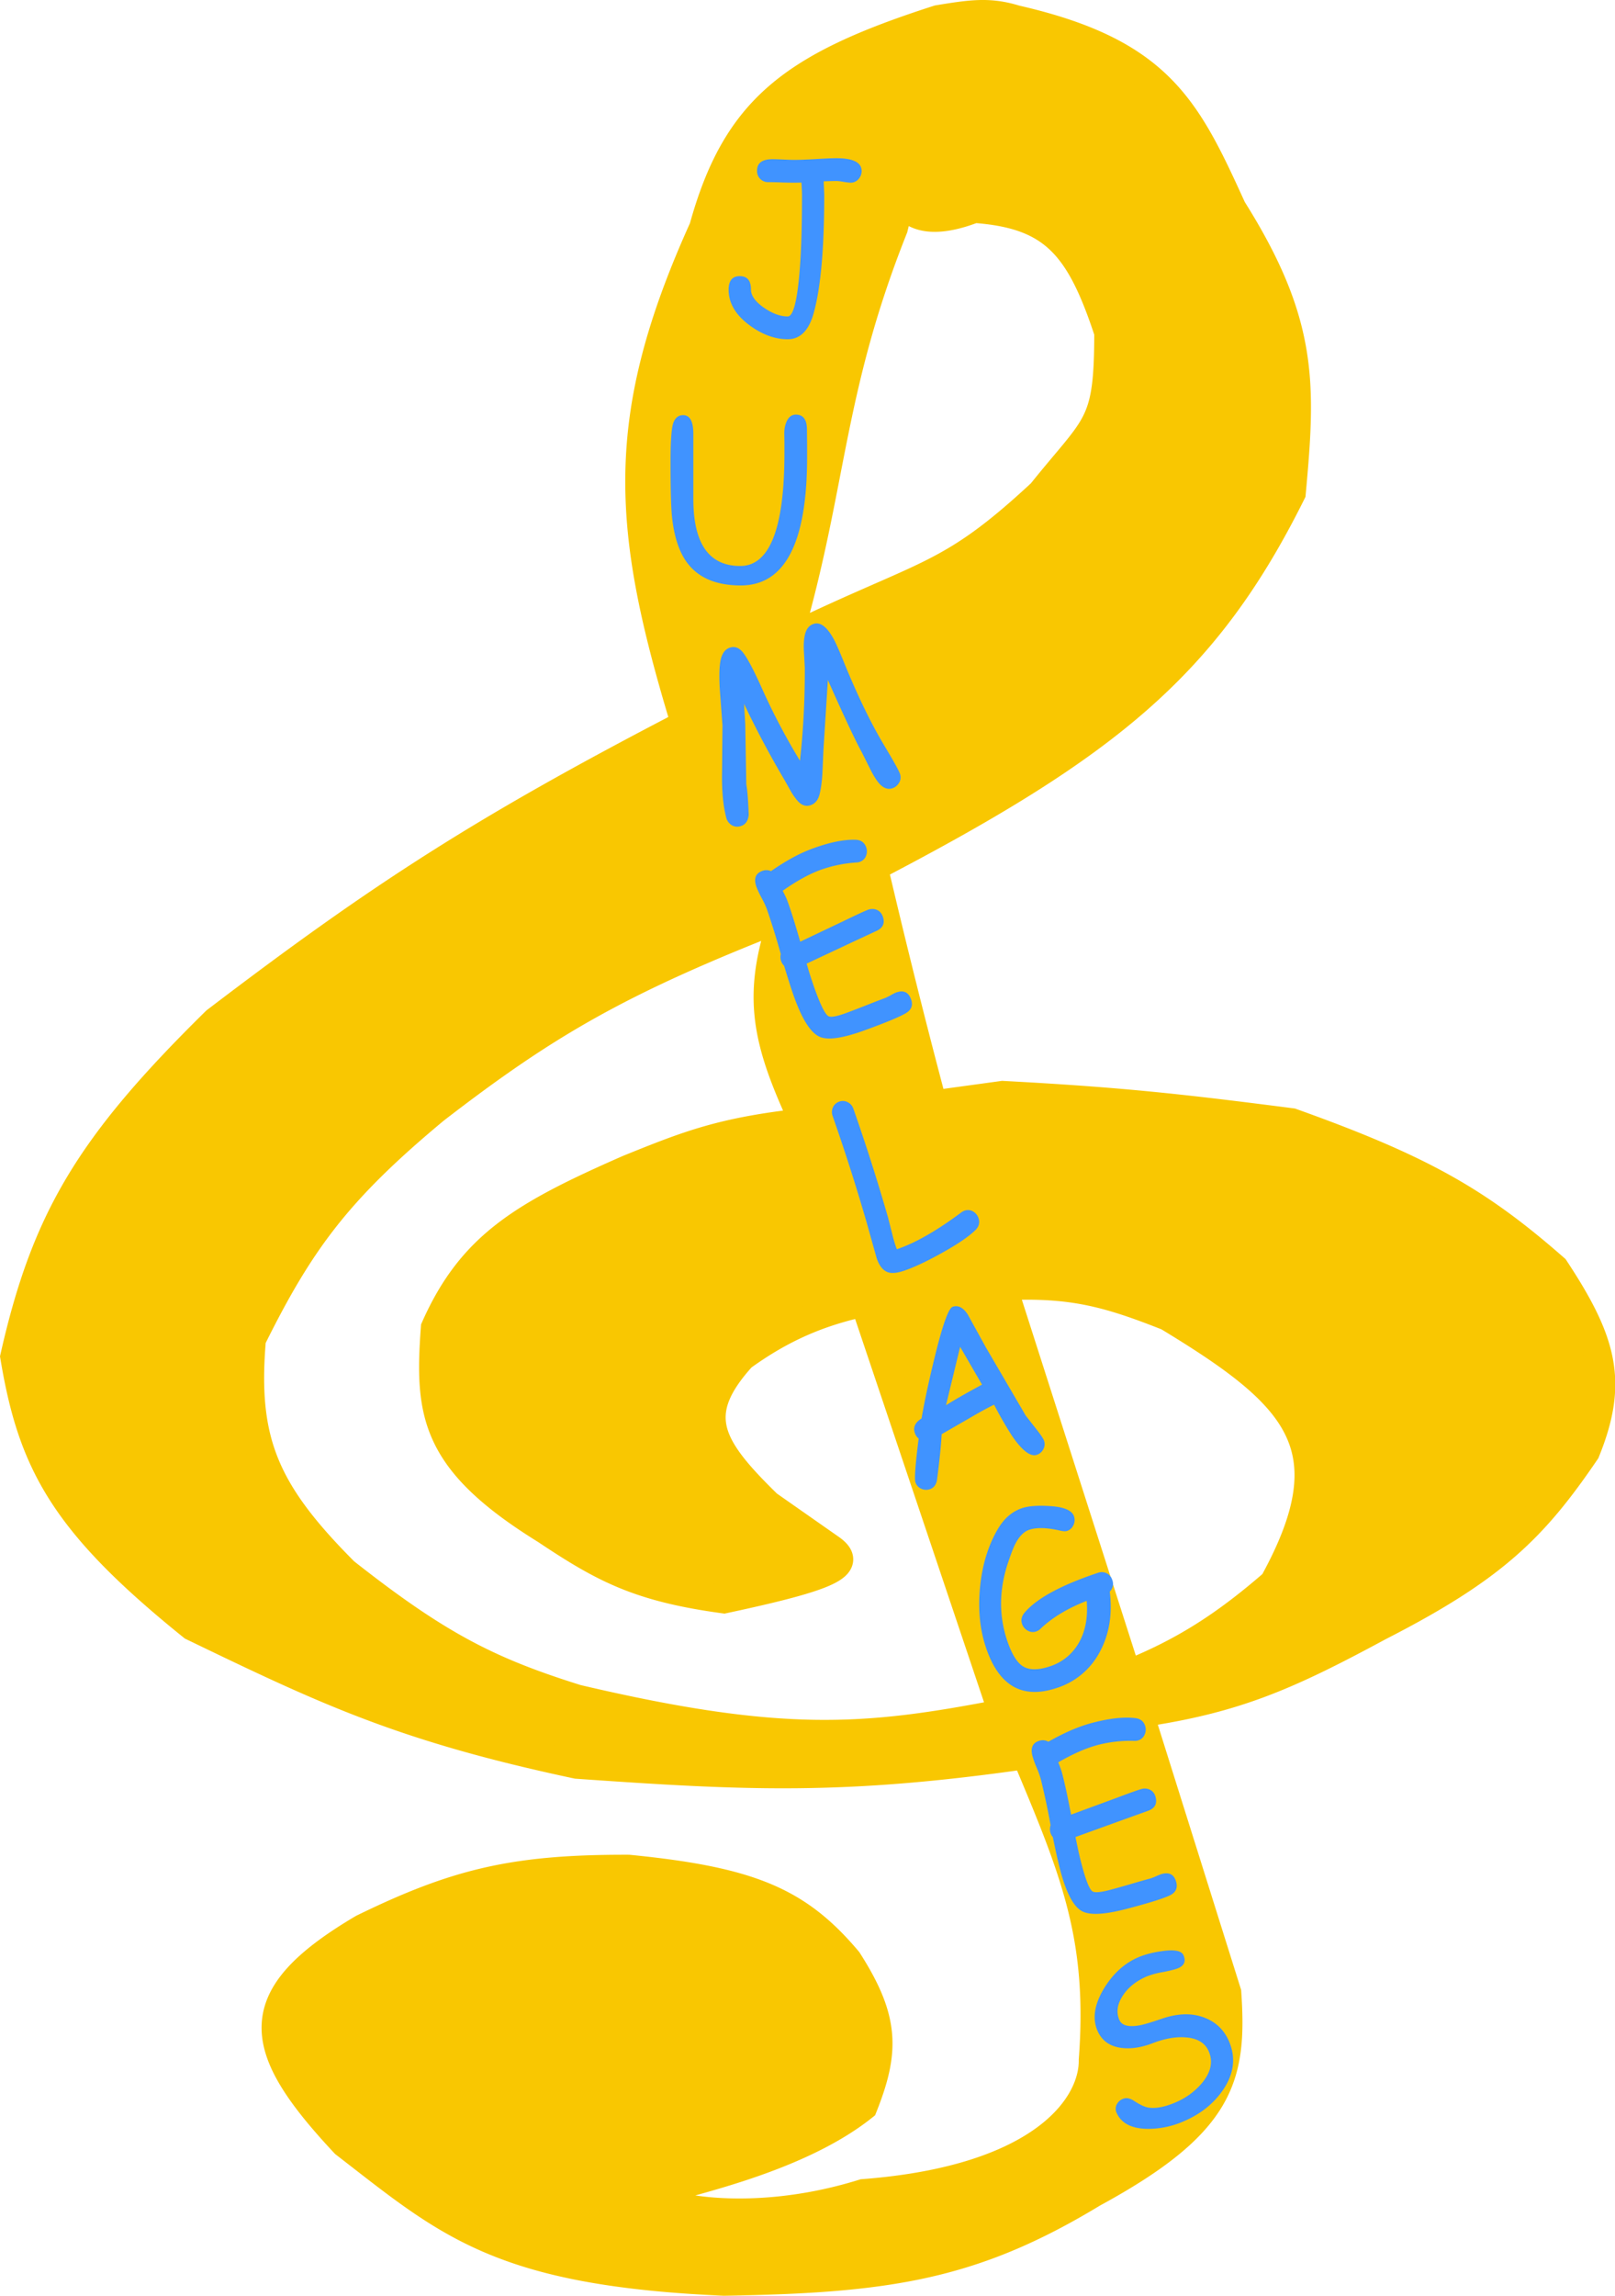
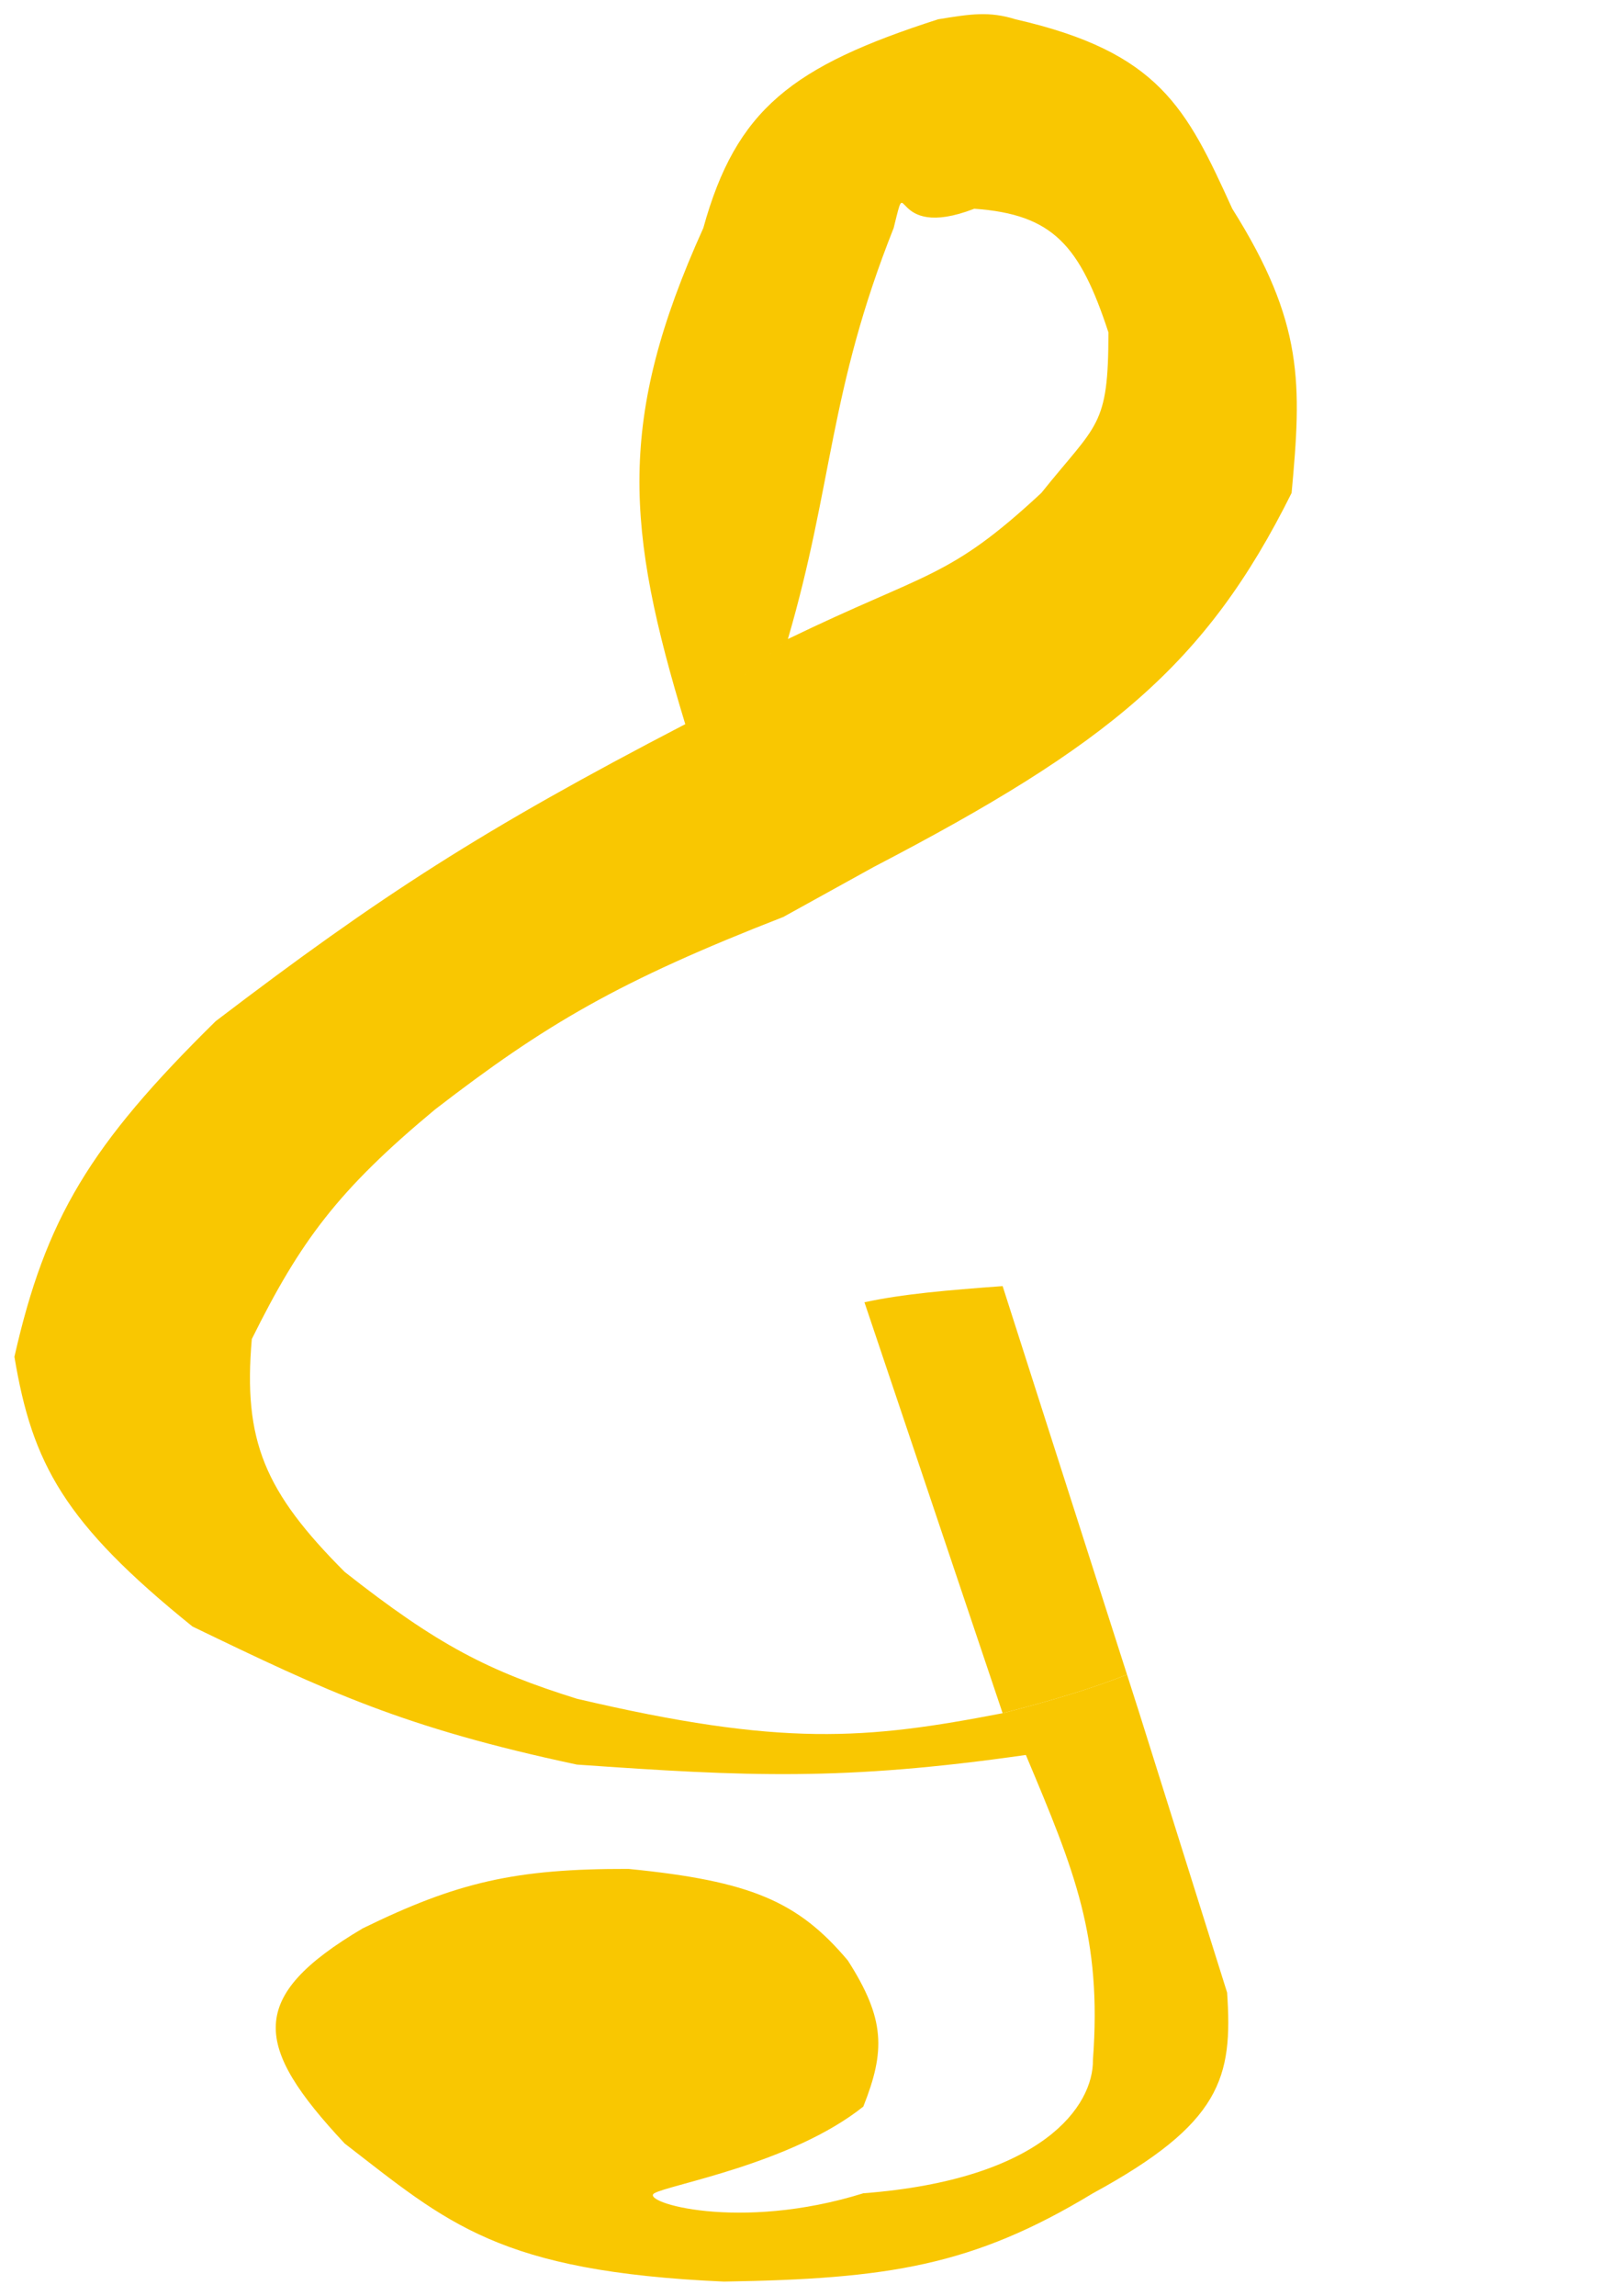
<svg xmlns="http://www.w3.org/2000/svg" version="1.1" width="57" height="81">
  <svg width="57" height="81" fill="none">
    <path d="M30.51 45.947l4.877 14.499c1.769-.455 3.173-.878 4.39-1.363l-4.39-13.706c-1.964.145-3.513.276-4.877.57z" fill="#F9C701" />
    <path d="M24.823 8.045c-3.058 6.761-2.737 10.606-.637 17.505l3.622-3.003c1.599-5.472 1.442-8.742 3.733-14.502.541-2.185-.205.5 2.844-.68 2.792.196 3.732 1.308 4.736 4.362 0 3.356-.39 3.194-2.368 5.665-3.285 3.053-3.996 2.758-8.945 5.155l-3.622 3.003c-7.168 3.725-10.751 6.044-16.574 10.48-4.443 4.37-6 6.963-7.103 11.84.628 3.774 1.756 5.866 6.284 9.517 4.755 2.296 7.443 3.567 13.568 4.872 5.999.42 9.386.585 15.846-.34 1.733 4.118 2.69 6.43 2.367 10.763.021 1.602-1.748 4.216-8.104 4.702-4.404 1.373-7.892.304-7.377 0 .516-.304 4.85-1.04 7.377-3.059.777-1.958.782-3.08-.547-5.155-1.753-2.08-3.42-2.804-7.74-3.23-4.005-.01-6.05.47-9.38 2.097-4.102 2.425-3.868 4.139-.638 7.591 3.633 2.805 5.421 4.519 13.387 4.872 5.78-.095 8.775-.543 13.022-3.116 4.536-2.467 4.94-4.088 4.736-7.081l-3.097-9.857-.436-1.363c-1.217.485-2.621.908-4.39 1.363-4.824.932-7.769 1.194-15.026-.51-3.111-.973-4.897-1.877-8.196-4.475-2.831-2.837-3.588-4.626-3.278-8.215 1.71-3.45 3.039-5.253 6.466-8.1 3.895-3.005 6.485-4.531 12.293-6.793l3.188-1.762c8.27-4.308 11.729-7.12 14.752-13.199.353-3.834.447-5.991-2.094-10.027-1.62-3.558-2.572-5.523-7.65-6.684-.928-.288-1.573-.19-2.732 0-5.157 1.658-7.127 3.172-8.287 7.364z" fill="#F9C701" />
-     <path d="M27.1 53.081c-2.084-2.035-2.759-3.176-.91-5.211 1.431-1.035 2.755-1.586 4.32-1.923l-2.135-6.348c-2.903.318-4.087.792-6.192 1.643-3.728 1.636-5.54 2.699-6.83 5.608-.221 3.035-.038 4.693 3.916 7.138 2.047 1.368 3.298 2.029 6.283 2.436 3.831-.818 4.616-1.215 3.734-1.813l-2.186-1.53z" fill="#F9C701" />
-     <path d="M32.928 38.974l-4.553.625 2.135 6.348c1.364-.294 2.913-.425 4.877-.57l-2.459-6.404z" fill="#F9C701" />
-     <path d="M28.375 39.599l4.553-.625c-.896-3.401-1.35-5.23-2.094-8.382l-3.188 1.76c-.984 2.824-.585 4.412.729 7.247zM41.215 46.453c4.597 2.786 6.396 4.568 3.734 9.404-1.725 1.498-3.2 2.442-5.172 3.226l.436 1.363c3.395-.496 5.231-1.313 8.47-3.06 4.027-2.06 5.441-3.465 7.285-6.174.992-2.443.617-3.865-1.093-6.458-2.671-2.34-4.637-3.492-9.289-5.155-3.823-.492-6.003-.742-10.199-.963l-2.459.337 2.459 6.404c2.402-.11 3.657.216 5.828 1.076z" fill="#F9C701" />
-     <path d="M24.186 25.55c-2.1-6.899-2.421-10.744.637-17.505 1.16-4.192 3.13-5.706 8.287-7.364 1.159-.19 1.804-.288 2.732 0 5.078 1.161 6.03 3.126 7.65 6.684 2.541 4.036 2.447 6.193 2.094 10.027-3.023 6.079-6.483 8.891-14.752 13.2m-6.648-5.042c-7.168 3.725-10.751 6.044-16.574 10.48-4.443 4.37-6 6.963-7.103 11.84.628 3.774 1.756 5.866 6.284 9.517 4.755 2.296 7.443 3.567 13.568 4.872 5.999.42 9.386.585 15.846-.34 1.733 4.118 2.69 6.43 2.367 10.763.021 1.602-1.748 4.216-8.104 4.702-4.404 1.373-7.892.304-7.377 0 .516-.304 4.85-1.04 7.377-3.059.777-1.958.782-3.08-.547-5.155-1.753-2.08-3.42-2.804-7.74-3.23-4.005-.01-6.05.47-9.38 2.097-4.102 2.425-3.868 4.139-.638 7.591 3.633 2.805 5.421 4.519 13.387 4.872 5.78-.095 8.775-.543 13.022-3.116 4.536-2.467 4.94-4.088 4.736-7.081l-3.097-9.857M24.186 25.55l3.622-3.003m3.026 8.044a283.147 283.147 0 002.094 8.383m-2.094-8.382l-3.188 1.76m7.741 28.094c-4.824.932-7.769 1.194-15.026-.51-3.111-.973-4.897-1.877-8.196-4.475-2.831-2.837-3.588-4.626-3.278-8.215 1.71-3.45 3.039-5.253 6.466-8.1 3.895-3.005 6.485-4.531 12.293-6.793m7.741 28.093l-4.877-14.5m4.877 14.5c1.769-.455 3.173-.878 4.39-1.363m-4.39 1.363l-4.877-14.5m4.877-.569c2.402-.11 3.657.216 5.828 1.076 4.597 2.786 6.396 4.568 3.734 9.404-1.725 1.498-3.2 2.442-5.172 3.226m-4.39-13.706l-2.459-6.404m2.459 6.404c-1.964.145-3.513.276-4.877.57m4.877-.57l4.39 13.706M28.375 39.6c-2.903.318-4.087.792-6.192 1.643-3.728 1.636-5.54 2.699-6.83 5.608-.221 3.035-.038 4.693 3.916 7.138 2.047 1.368 3.298 2.029 6.283 2.436 3.831-.818 4.616-1.215 3.734-1.813l-2.186-1.53c-2.084-2.035-2.759-3.176-.91-5.211 1.431-1.035 2.755-1.586 4.32-1.923m-2.135-6.348l4.553-.625m-4.553.625c-1.314-2.835-1.713-4.423-.729-7.246m.729 7.246l2.135 6.348m-2.135-6.348l2.135 6.348m9.703 14.499c3.395-.496 5.231-1.313 8.47-3.06 4.027-2.06 5.441-3.465 7.285-6.174.992-2.443.617-3.865-1.093-6.458-2.671-2.34-4.637-3.492-9.289-5.155-3.823-.492-6.003-.742-10.199-.963l-2.459.337m7.285 21.473l-.436-1.363m-11.97-36.536c1.6-5.472 1.443-8.742 3.735-14.502.54-2.185-.206.5 2.843-.68 2.792.196 3.732 1.308 4.736 4.362 0 3.356-.39 3.194-2.368 5.665-3.285 3.053-3.996 2.758-8.945 5.155z" stroke="#F9C701" />
-     <path d="M39.412 74.55a.329.329 0 01-.003-.288.411.411 0 01.222-.208c.117-.05.249-.027.394.07.2.13.361.208.485.232.26.047.585-.01.973-.175.372-.158.683-.385.934-.68.32-.38.402-.752.247-1.12-.128-.301-.4-.467-.818-.497-.354-.028-.747.042-1.179.211-.385.147-.742.2-1.072.162-.423-.05-.711-.256-.865-.618-.18-.426-.104-.919.231-1.476.322-.53.73-.9 1.223-1.109.233-.098.512-.17.838-.215.432-.061.682-.012.75.149.09.21.027.362-.189.454-.096.04-.274.086-.535.137a2.797 2.797 0 00-.59.161c-.372.164-.65.39-.836.681-.19.299-.23.58-.117.843.084.2.321.264.71.196.145-.025.413-.105.803-.239.566-.192 1.069-.201 1.507-.028.4.158.686.438.856.838.242.57.171 1.138-.212 1.702-.333.49-.801.862-1.406 1.118a3.091 3.091 0 01-1.311.259c-.533-.017-.88-.204-1.04-.56zM30.35 30.408a.432.432 0 01-.12.023 4.654 4.654 0 00-1.262.258c-.2.073-.413.17-.637.294-.224.122-.46.271-.706.447.08.151.137.274.171.37.124.34.273.815.447 1.425l1.552-.738c.455-.22.736-.35.844-.389a.408.408 0 01.309.005c.098.041.168.12.21.235.08.223.014.388-.202.497l-.846.394-1.64.77a14.501 14.501 0 00.304.941c.196.54.35.845.464.912.083.047.288.012.613-.106.152-.055.378-.142.68-.26.302-.12.53-.208.684-.264.05-.018.119-.052.209-.1.09-.053.157-.087.204-.104.26-.094.435-.014.527.24.075.206.016.368-.177.485-.213.13-.703.334-1.47.612-.758.275-1.282.352-1.57.229-.314-.133-.614-.592-.899-1.378a13.76 13.76 0 01-.175-.518c-.06-.188-.123-.393-.19-.613a.437.437 0 01-.117-.414 26.742 26.742 0 00-.495-1.595 3.268 3.268 0 00-.18-.383 3.382 3.382 0 01-.183-.387c-.105-.291-.036-.481.21-.57a.39.39 0 01.302.01c.266-.184.52-.344.766-.477a5.33 5.33 0 01.717-.326c.595-.216 1.096-.318 1.502-.304.188.006.313.094.374.263a.42.42 0 01-.001.295.355.355 0 01-.22.221zM39.168 56.157c.1.809-.02 1.523-.36 2.142a2.604 2.604 0 01-1.508 1.256c-.608.203-1.12.186-1.537-.051-.417-.24-.74-.7-.966-1.379-.214-.64-.283-1.348-.207-2.125.077-.781.283-1.46.618-2.035.223-.385.511-.636.865-.754.224-.075.546-.1.963-.074.51.028.8.15.871.364a.406.406 0 01-.02.308.372.372 0 01-.228.207c-.054.018-.141.013-.26-.016-.455-.103-.812-.112-1.072-.026-.185.062-.347.223-.485.484-.07.13-.156.354-.262.672-.318.946-.33 1.861-.035 2.746.155.464.335.765.54.903.224.15.544.156.961.017a1.81 1.81 0 001.013-.804c.245-.41.343-.914.295-1.51-.673.263-1.215.59-1.628.983a.407.407 0 01-.153.097.36.36 0 01-.313-.036.415.415 0 01-.189-.234c-.045-.135-.016-.266.088-.391.425-.504 1.29-.974 2.597-1.41a.387.387 0 01.5.253.377.377 0 01-.088.413zM36.593 51.33c-.228.075-.522-.152-.882-.68a13.277 13.277 0 01-.626-1.09c-.24.118-.55.288-.93.512l-.92.529c-.017.364-.072.908-.166 1.63-.034.164-.119.269-.255.314a.408.408 0 01-.302-.02.37.37 0 01-.203-.23c-.04-.118-.001-.631.114-1.538a.418.418 0 01-.136-.202c-.066-.2.013-.369.237-.506.108-.622.264-1.347.468-2.177.277-1.13.488-1.72.632-1.766.195-.065.373.027.534.276l.645 1.17 1.401 2.397.404.516c.138.177.218.299.24.366a.37.37 0 01-.027.305.394.394 0 01-.228.194zm-2.706-3.81l-.498 2.06c.274-.175.697-.418 1.27-.727l-.772-1.333zM34.42 43.407c-.233.227-.629.496-1.188.806-.515.287-.946.49-1.293.611-.248.087-.44.11-.575.072-.183-.052-.323-.216-.419-.491l-.35-1.247a70.508 70.508 0 00-1.208-3.782.402.402 0 01.01-.305.37.37 0 01.223-.202.363.363 0 01.3.02.395.395 0 01.2.232 69.53 69.53 0 011.22 3.827l.148.578c.05.21.106.394.166.55.644-.216 1.404-.65 2.277-1.301a.443.443 0 01.112-.06.355.355 0 01.31.033.43.43 0 01.182.23c.055.158.017.3-.115.43zM40.157 61.41a.429.429 0 01-.122.012 4.652 4.652 0 00-1.28.142 4.603 4.603 0 00-.661.235c-.234.102-.482.229-.744.381.066.158.111.286.137.384.092.35.197.837.316 1.46l1.613-.593c.472-.179.764-.282.875-.311a.408.408 0 01.307.032c.095.05.157.135.188.253.06.23-.022.389-.246.477l-.878.316-1.704.617.108.517c.036.16.073.31.11.448.146.557.272.873.378.95.08.055.286.038.621-.05.156-.04.39-.106.7-.196.312-.093.548-.16.706-.201.05-.014.123-.04.217-.082.094-.043.164-.071.212-.084.267-.07.435.026.504.288.056.211-.018.367-.22.466-.225.11-.731.269-1.52.476-.78.205-1.309.234-1.584.085-.301-.16-.558-.645-.77-1.453a13.958 13.958 0 01-.128-.532 38.276 38.276 0 01-.133-.628.438.438 0 01-.079-.423 26.865 26.865 0 00-.348-1.633 3.292 3.292 0 00-.145-.398 3.386 3.386 0 01-.146-.402c-.08-.3.007-.483.26-.55a.39.39 0 01.3.039c.281-.16.55-.295.806-.406.26-.111.507-.198.744-.26.612-.16 1.12-.216 1.523-.166.187.024.303.122.349.296a.42.42 0 01-.028.294.355.355 0 01-.238.2zM31.473 27.819c-.136.035-.267-.006-.392-.124-.107-.1-.228-.284-.363-.55l-.307-.614c-.21-.376-.607-1.222-1.192-2.538l-.157 2.476-.034.777c-.016.308-.05.566-.1.773-.055.22-.172.352-.351.4-.149.038-.287-.011-.415-.15a2.154 2.154 0 01-.257-.364l-.22-.391a33.79 33.79 0 01-1.424-2.68l.042.713.037 2.123c.042.24.07.602.085 1.088-.024.216-.123.348-.297.393a.375.375 0 01-.33-.055.436.436 0 01-.167-.254c-.11-.42-.16-.96-.147-1.618l.015-1.631-.093-1.248c-.036-.586-.014-.98.064-1.184.062-.173.168-.279.316-.318.164-.043.31.018.44.183.157.199.383.628.678 1.288a23.02 23.02 0 001.33 2.526c.118-1.067.175-2.162.171-3.284l-.032-.581c-.013-.234 0-.428.037-.583.05-.212.16-.341.33-.386.217-.057.437.109.66.497.079.133.206.417.382.853.448 1.099.889 2.022 1.323 2.77l.355.601c.188.323.292.524.313.605a.36.36 0 01-.053.305.413.413 0 01-.247.182zM26.146 20.656c-.81 0-1.414-.233-1.813-.7-.322-.374-.525-.929-.609-1.663-.039-.33-.058-.991-.058-1.98 0-.365.007-.66.023-.883.016-.237.039-.403.07-.496.065-.19.183-.286.352-.286.24 0 .36.22.36.66v2.294c0 1.578.551 2.367 1.655 2.367 1.04 0 1.56-1.329 1.56-3.985v-.383l-.005-.312c0-.162.029-.303.086-.426.073-.156.181-.234.324-.234.26 0 .39.178.39.535 0 .107.002.268.005.484v.485c0 3.015-.78 4.523-2.34 4.523zM30.025 6.445c-.047 0-.128-.009-.242-.027-.112-.021-.2-.031-.262-.031-.128 0-.277.004-.45.011l.02.465c0 1.938-.129 3.348-.386 4.23-.172.584-.473.876-.903.876-.453 0-.902-.164-1.347-.492-.493-.365-.739-.783-.739-1.254 0-.32.132-.48.395-.48s.394.157.394.472c0 .216.154.43.461.644.295.203.573.305.836.305.214 0 .362-.655.446-1.965.039-.62.058-1.398.058-2.336 0-.073-.006-.213-.02-.422l-.238.004c-.101 0-.255-.002-.46-.008a13.045 13.045 0 00-.462-.011.386.386 0 01-.406-.406c0-.269.181-.403.543-.403.089 0 .22.004.395.012.174.008.304.012.39.012.164 0 .41-.01.735-.028.328-.02.574-.031.738-.031.594 0 .89.151.89.453a.41.41 0 01-.105.277.355.355 0 01-.281.133z" fill="#4093FF" />
  </svg>
  <style>@media (prefers-color-scheme: light) { :root { filter: none; } }
@media (prefers-color-scheme: dark) { :root { filter: none; } }
</style>
</svg>